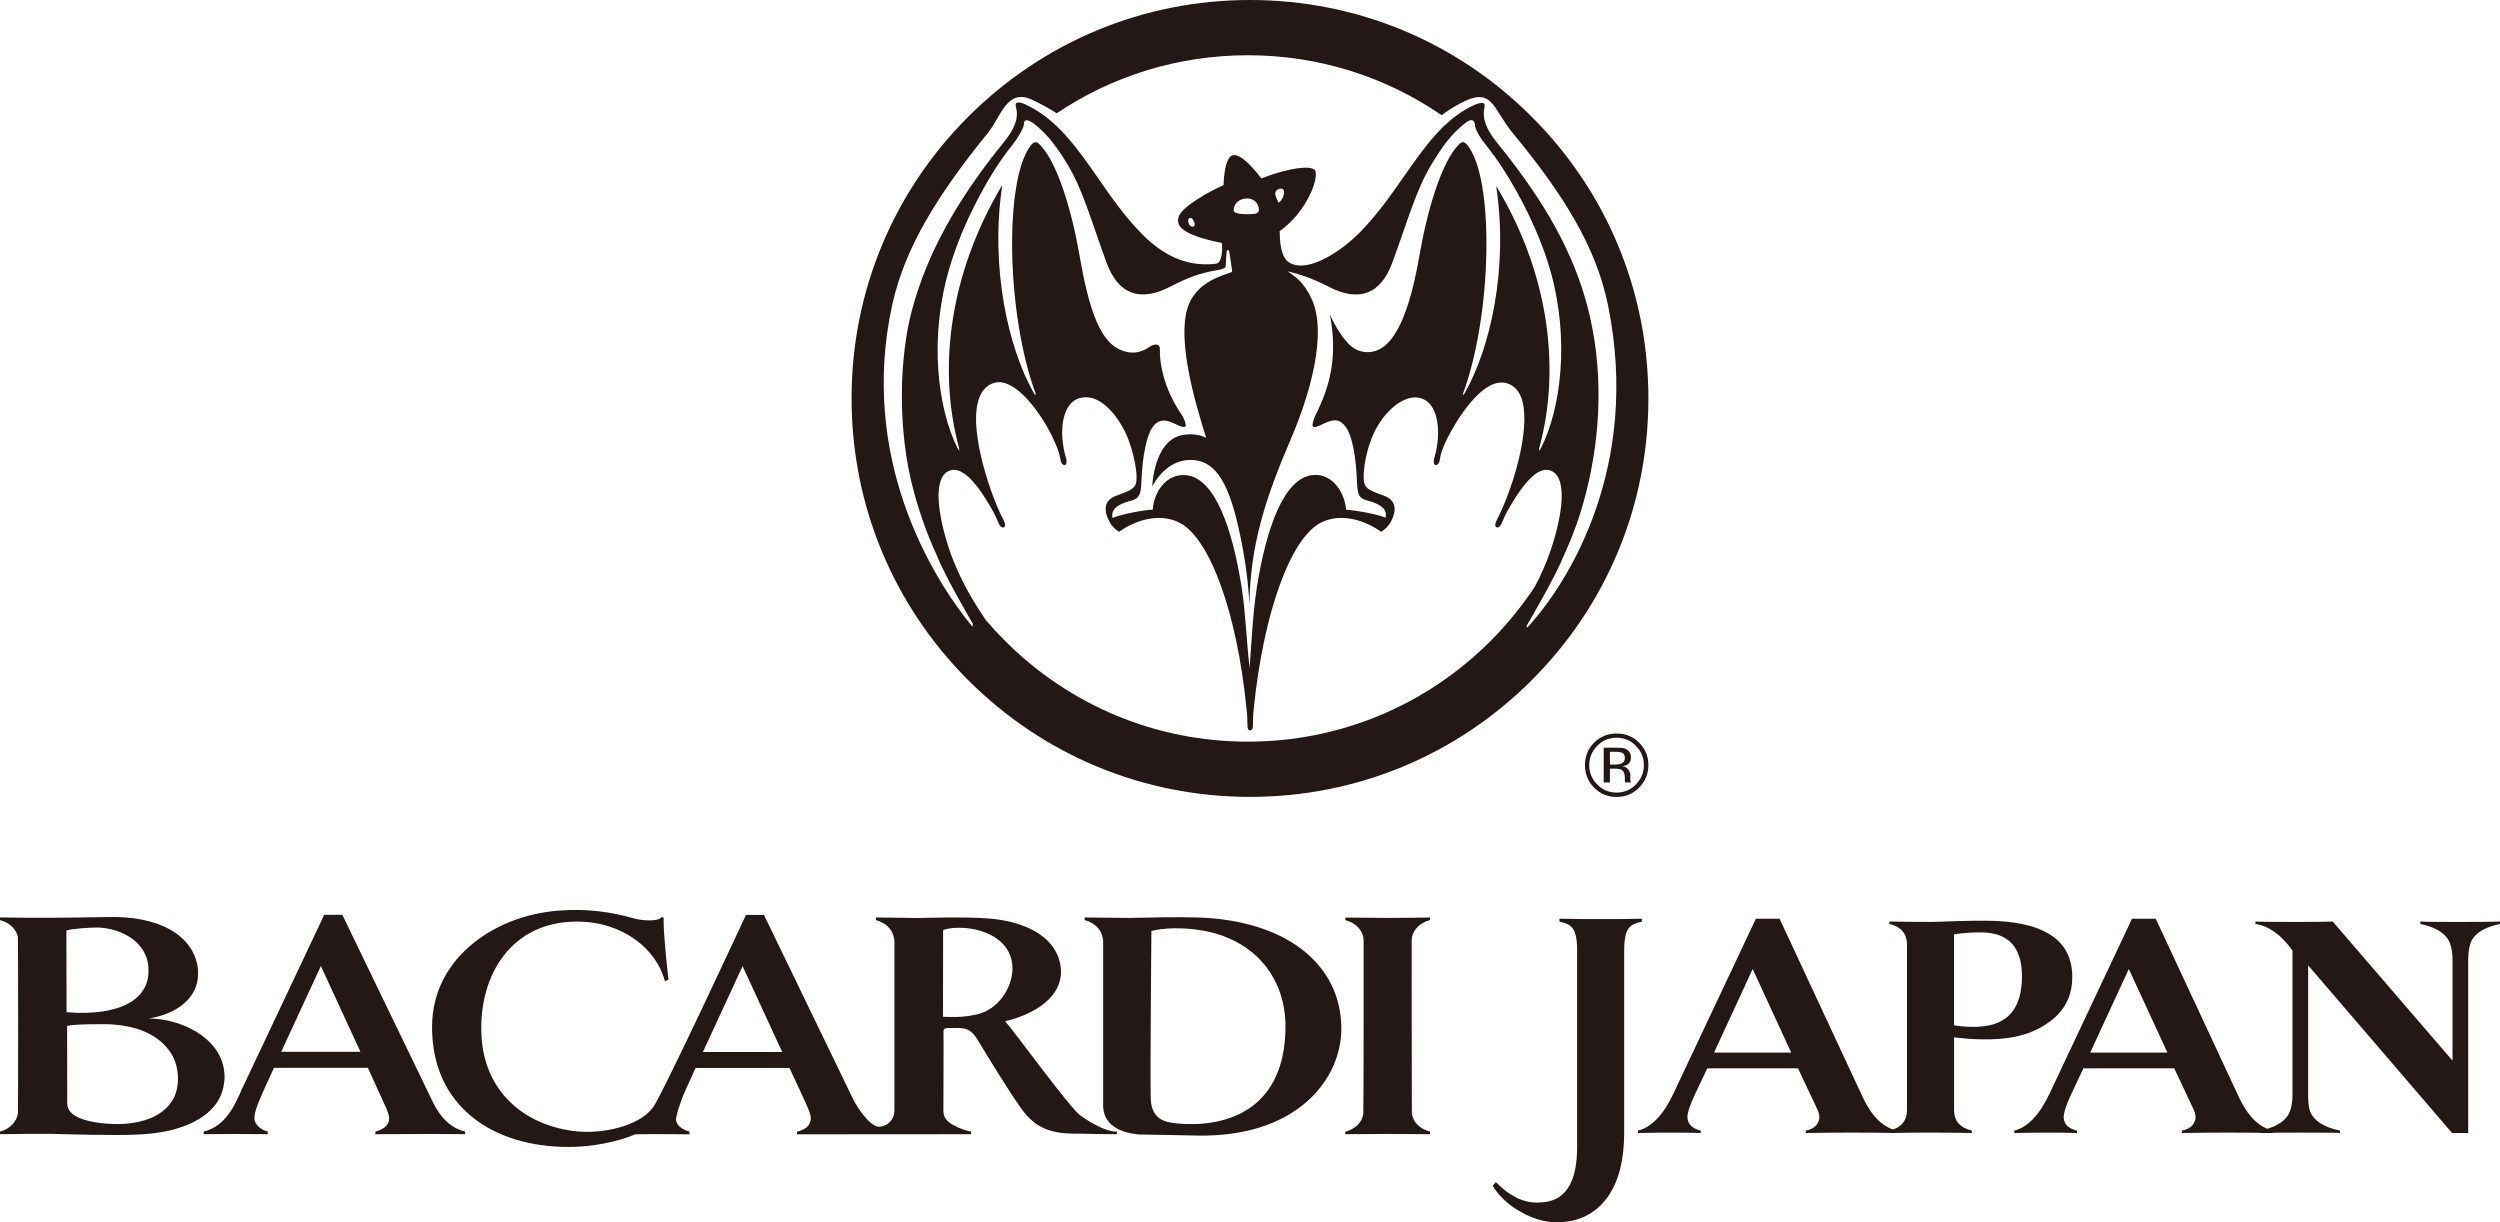
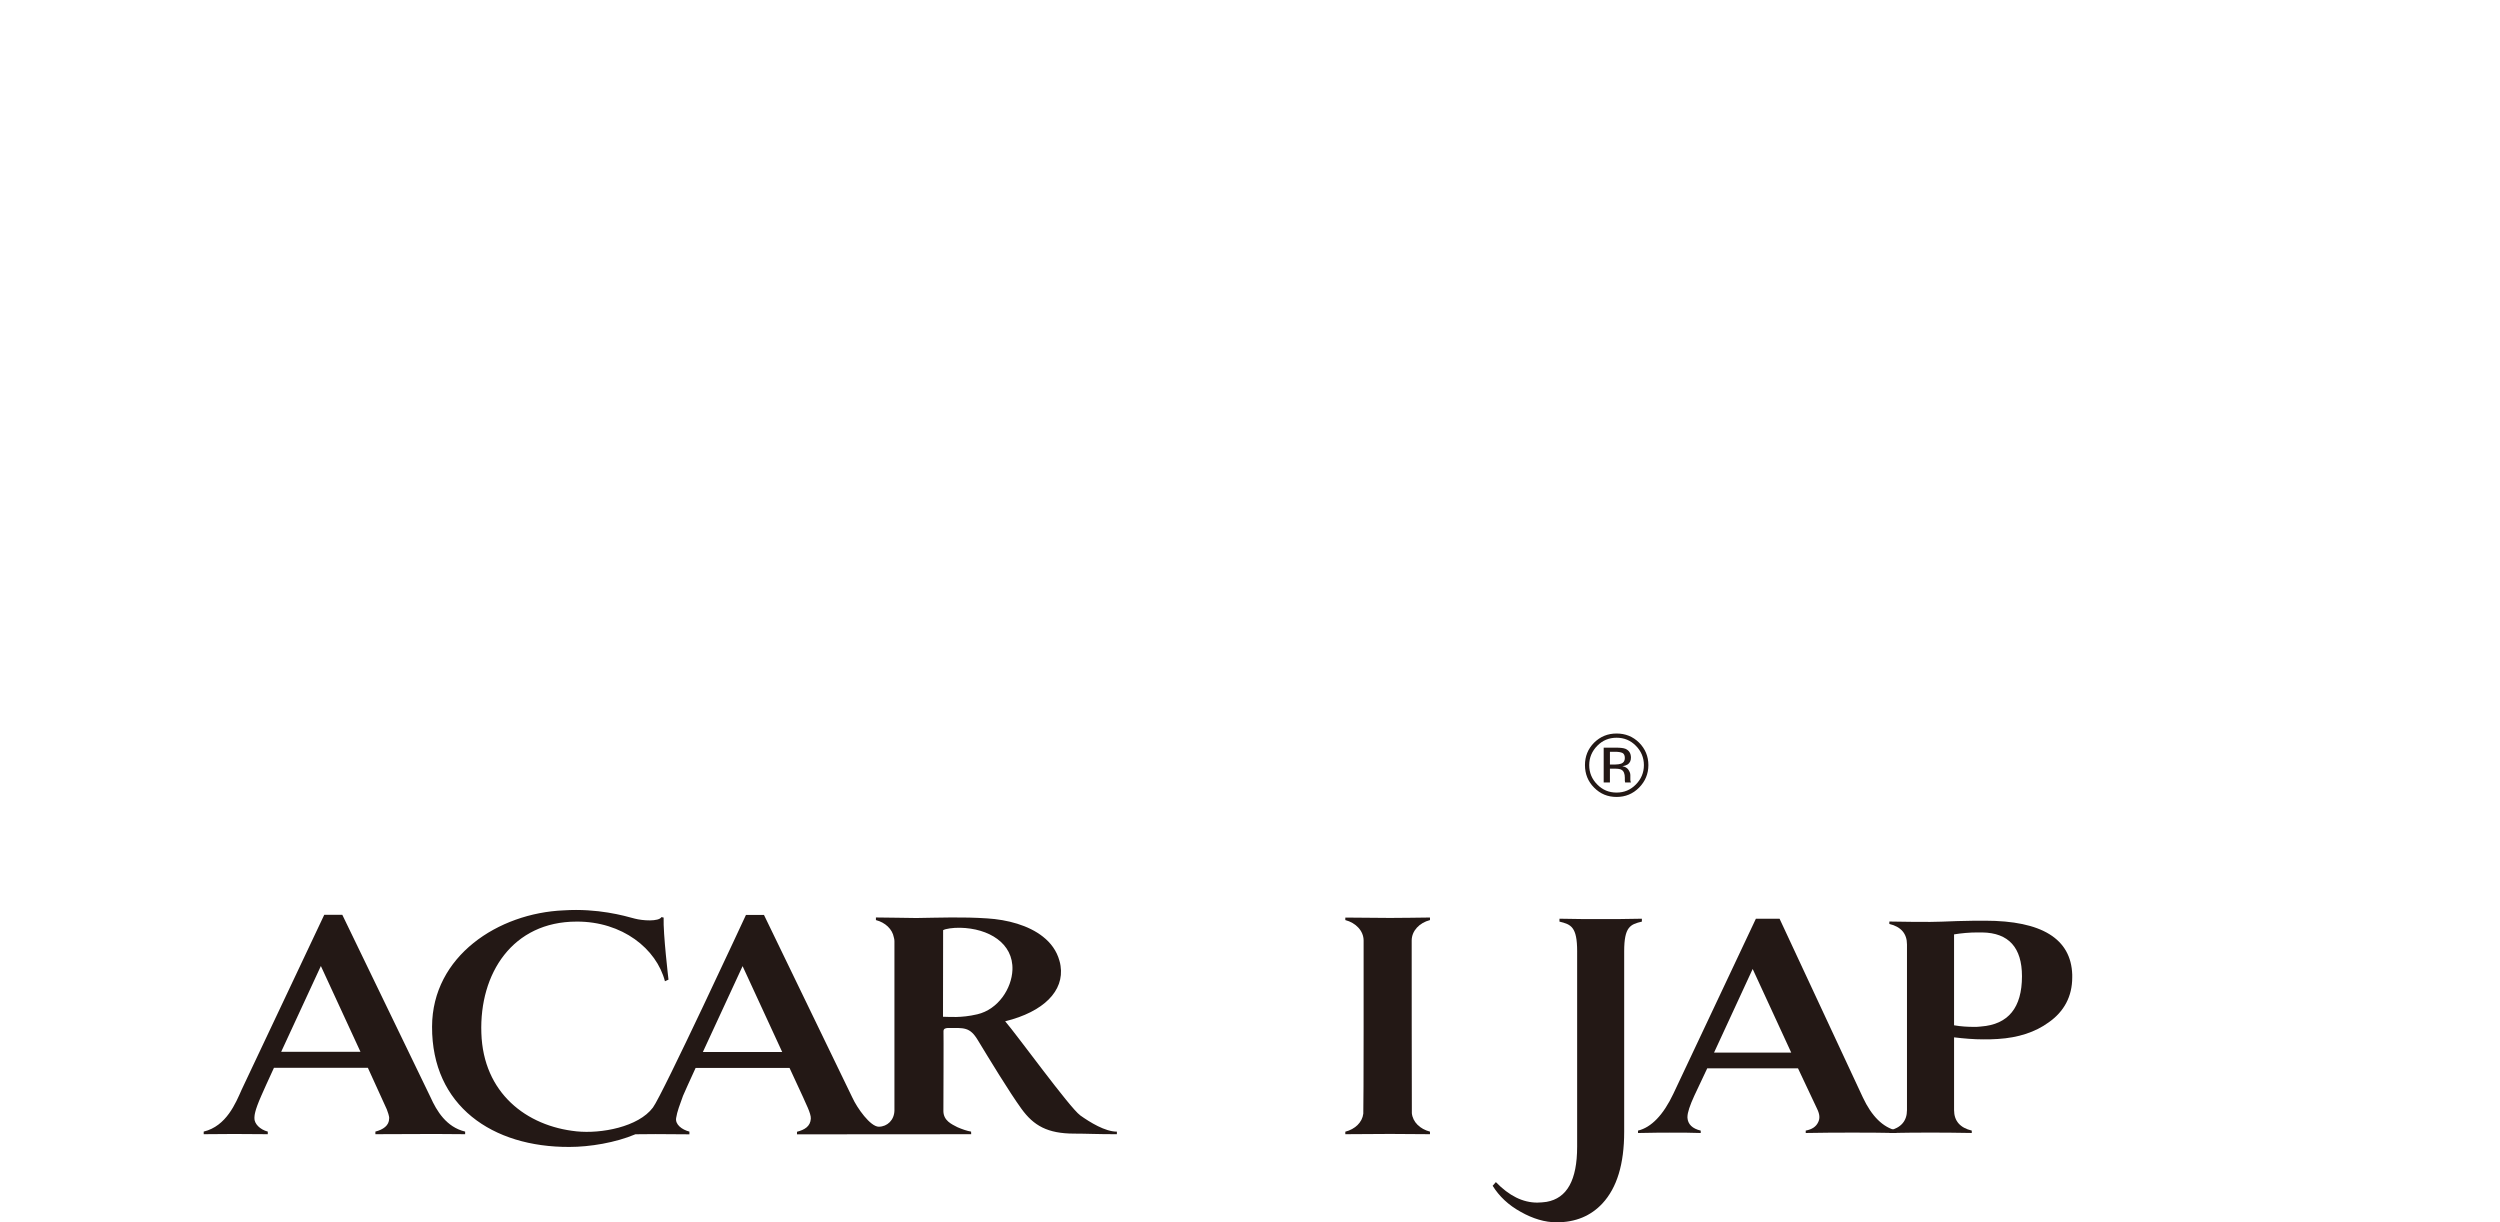
<svg xmlns="http://www.w3.org/2000/svg" id="_レイヤー_2" viewBox="0 0 197.446 96.537">
  <defs>
    <style>.cls-1{fill:#231815;}</style>
  </defs>
  <g id="_レイヤー_1-2">
-     <path class="cls-1" d="M120.971,9.22c-5.94-5.945-13.848-9.22-22.244-9.22-8.409,0-16.304,3.274-22.257,9.22-5.941,5.945-9.215,13.838-9.215,22.246,0,8.404,3.275,16.308,9.215,22.256,5.954,5.941,13.849,9.215,22.257,9.215,8.395,0,16.304-3.275,22.244-9.215,5.949-5.948,9.216-13.852,9.216-22.256,0-8.408-3.267-16.302-9.216-22.246ZM95.259,34.566c-.505-.218-.954-.315-1.7-.235-1.497.157-2.381,1.751-2.562,4.087.66-1.199,1.7-2.111,3.068-2.094,2.023.03,3.067,1.948,3.922,6.146.41,2.022.604,3.634.69,5.304.052-4.676,1.247-8.415,3.3-13.169,1.45-3.385,2.916-8.348,1.574-11.075-.642-1.311-1.156-1.585-1.85-2.107.976.25,1.907.533,3.292,1.249,2.261,1.157,4.029.65,4.97-1.937,1.286-3.491,1.889-5.8,3.153-7.849.807-1.325,1.459-2.243,2.528-3.105.268-.211.505-.36.686-.256.16.078.13.268.185.503.078.326.367.848.894,1.49,1.639,2.026,3.956,6.048,5.043,9.877,1.526,5.399.832,10.901-.759,14.013-.103.215-.195.233-.13-.014,1.773-6.475.655-14.029-3.395-20.693.974,6.555-.466,12.8-2.511,16.39-.086.142-.156.103-.099-.039,2.299-6.292,2.468-16.897.358-19.559-.268-.337-.44-.337-.704-.075-1.39,1.41-2.514,5.292-3.127,8.868-.971,5.589-2.369,7.235-3.676,7.489-.642.125-1.29-.054-1.786-.507-.531-.49-1.139-1.411-1.588-2.429.644,3.383-.034,5.74-1.116,7.902-.212.442-.32.871-.217.954.1.081.358.01.902-.265.761-.371,1.244-.329,1.7.315.479.657.781,2.288.854,4.085.057,1.206.103,1.497.811,1.695.786.212,1.657.553,1.459,1.355-.864-.324-2.27-.552-3.124-.632-.057-1.165-.983-2.919-2.663-2.724-2.252.261-3.636,4.206-4.373,8.84-.319,2.074-.406,4.101-.579,6.393-.254-2.23-.306-4.302-.629-6.378-.734-4.638-2.088-8.575-4.341-8.844-1.682-.192-2.618,1.475-2.675,2.713-.82.05-2.3.324-3.18.654-.19-.877.824-1.183,1.523-1.377.708-.198.725-.694.768-1.67.078-1.805.397-3.473.881-4.132.388-.539.867-.673,1.661-.293.552.265.811.347.923.256.086-.077-.052-.561-.281-.902-.876-1.253-1.76-3.218-1.734-5.175.008-.589-.531-.409-.829-.207-.393.274-.984.55-1.713.41-1.76-.336-2.865-2.19-3.784-7.526-.613-3.576-1.756-7.442-3.145-8.853-.263-.262-.462-.276-.729.06-2.096,2.701-1.933,13.266.375,19.559.039.142-.021.181-.108.039-2.044-3.59-3.49-9.932-2.515-16.483-4.297,7.228-5.065,14.707-3.412,20.773.069.24-.022.233-.126.013-1.566-3.158-2.239-8.6-.699-14,1.078-3.829,3.34-7.867,4.988-9.888.517-.639.815-1.239.905-1.463.091-.237.014-.394.151-.511.151-.119.462.062.73.262,1.07.861,1.738,1.765,2.558,3.089,1.255,2.049,1.863,4.358,3.136,7.849.945,2.587,2.709,3.094,4.979,1.937,1.566-.806,2.368-1.086,3.757-1.332.346-.063.574-.121.648-.233.051-.08.03-.265.064-.706.018-.22.022-.367.043-.529.03-.17.181-.158.198-.017.078.431.134.865.212,1.359.048.221.034.278-.181.343-1.415.46-2.347.975-3.003,2.051-1.484,2.468.355,8.412,1.153,10.959ZM97.454,16.407c.078-.349.44-.733,1.027-.733.612,0,.879.416.936.761.047.287-.078.403-.272.443-.293.058-1.095.063-1.458-.043-.254-.078-.294-.193-.233-.428ZM100.751,15.128c.099-.214.504-.321.617-.147.13.164-.031.839-.388,1.024-.203-.401-.319-.664-.229-.878ZM98.555,58.575c-7.239,0-14.043-2.83-19.164-7.946-.543-.535-1.053-1.099-1.549-1.674-.73-1.093-2.015-3.034-2.869-5.558-.872-2.616-1.346-5.613-.035-6.206.889-.393,1.984.565,3.352,2.943.277.477.41.789.531,1.076l.078.175c.065.14.156.235.251.267.055.018.099.014.142-.017.134-.074.087-.332-.017-.535-.19-.357-.319-.61-.534-1.133-1.187-2.854-2.8-8.555-.45-9.646.38-.184.803-.18,1.252,0,1.519.589,3.145,3.108,3.818,4.713.268.63.328.928.389,1.232l.026.123c.03.157.108.274.194.317.052.035.095.035.138.02.147-.051.151-.311.095-.52l-.009-.032c-.112-.362-.169-.576-.25-1.204-.199-1.532.134-3.223,1.354-3.536,1.523-.401,2.9,1.273,3.637,2.83.414.928.733,2.159.82,3.14.009.123.009.234.009.335,0,.533-.143.766-.556.986-.199.116-.47.207-.729.309-.207.082-.414.148-.543.209-.462.252-.613.597-.613.968,0,.265.086.535.194.772.233.552.578.841.867,1.02,1.199-.869,3.128-1.553,4.767-.725,2.402,1.226,4.539,7.098,5.289,14.618.073.678.082,1.036.082,1.381,0,.181.03.297.086.357.039.035.082.048.133.048.052,0,.091-.014.117-.048.06-.06.095-.176.095-.357,0-.345.004-.703.073-1.381.773-7.519,2.895-13.392,5.293-14.618,1.631-.828,3.564-.144,4.759.725.294-.179.634-.468.88-1.02.095-.237.185-.507.185-.772,0-.371-.155-.716-.613-.968-.133-.061-.327-.127-.543-.209-.259-.102-.531-.193-.734-.309-.414-.22-.552-.451-.552-1.026,0-.091,0-.186.004-.292.061-1.03.328-2.133.751-3.093.872-1.936,2.493-3.197,3.715-2.88,1.213.313,1.553,2.004,1.355,3.536-.082.628-.142.842-.246,1.204l-.013.032c-.052.209-.052.468.09.52.048.015.099.015.138-.02.091-.043.164-.16.203-.317l.026-.168c.057-.287.117-.594.384-1.189.669-1.487,3.028-5.544,5.052-4.711.422.168.751.511.958,1.011.834,2.055-.409,6.392-1.393,8.639-.225.524-.341.775-.522,1.128-.113.203-.155.461-.034.535.043.03.095.035.142.017.108-.032.19-.127.263-.267l.078-.175c.121-.287.246-.599.531-1.076,1.363-2.377,2.455-3.336,3.343-2.943,1.316.593.837,3.59-.034,6.206-.371,1.1-.824,2.09-1.277,2.949-1.01,1.523-2.183,2.963-3.499,4.283-5.117,5.116-11.928,7.946-19.159,7.946ZM120.562,49.438c.582-.992,2.338-4.015,2.995-5.674.694-1.508,1.272-3.132,1.699-4.817,1.269-4.972,1.317-9.994.174-14.522-1.101-4.342-3.327-8.391-7.175-13.128-.877-1.077-1.195-1.944-1.028-2.736.049-.197.039-.336-.033-.394-.074-.058-.32-.071-.734.112-2.342,1.048-3.922,3.281-5.574,5.652-1.062,1.525-2.166,3.09-3.548,4.483-1.388,1.395-3.985,3.171-5.47,2.351-.531-.291-.785-1.063-.798-2.42l-.013-.076.056-.047c1.821-1.325,2.809-3.48,2.809-4.44,0-.118-.009-.213-.043-.294-.026-.067-.092-.116-.192-.159-.702-.298-2.773.239-3.951.726l-.099.044-.074-.089c-1.013-1.283-1.756-1.872-2.221-1.745-.272.086-.626.535-.708,2.272l-.005.095-.086.032c-.669.307-1.234.604-1.765.941-1.311.811-1.79,1.337-1.73,1.887.048.464.479,1.081,3.352,1.676l.103.03.013.112c.034.422-.009.852-.116,1.15-.104.274-.207.356-.479.382-2.132.209-3.974-.563-5.799-2.429-1.307-1.342-2.377-2.861-3.387-4.334-1.682-2.409-3.274-4.694-5.76-5.835-.306-.149-.587-.192-.703-.104-.069.074-.073.216-.013.42.194.761-.125,1.626-.971,2.662-3.749,4.604-6.053,8.812-7.248,13.211-.953,3.481-1.264,9.327.164,14.512.483,1.735,1.062,3.35,1.743,4.826.647,1.635,2.347,4.557,2.89,5.502l-.03.233c-3.253-3.94-8.986-13.393-6.333-25.463,1.014-4.604,3.71-8.82,7.563-13.569,1.018-1.255,1.484-3.535,3.477-2.597.704.337,1.346.683,1.946,1.067,4.431-2.978,9.643-4.581,15.091-4.581,5.544,0,10.838,1.663,15.308,4.735.396-.302.836-.591,1.371-.883,2.688-1.484,2.597.302,4.266,2.321,4.017,4.86,6.558,8.976,7.495,13.536,2.611,12.721-3.055,21.92-6.381,25.506l-.051-.143ZM94.253,17.891c-.112.054-.285-.032-.362-.219-.077-.189-.06-.371.021-.429.117-.065.246-.042.363.194.116.236.116.388-.022.455Z" />
    <path class="cls-1" d="M129.198,58.899c.414.419.635.932.635,1.527,0,.608-.22,1.109-.635,1.532-.418.427-.927.638-1.522.638-.61,0-1.109-.211-1.528-.638-.419-.422-.634-.923-.634-1.532,0-.595.223-1.108.637-1.527.415-.427.927-.634,1.524-.634.595,0,1.104.207,1.522.634ZM129.454,58.653c-.492-.487-1.088-.721-1.778-.721-.696,0-1.274.234-1.774.721-.492.496-.724,1.087-.724,1.773,0,.691.232,1.286.721,1.778.492.497,1.073.738,1.777.738.69,0,1.285-.241,1.778-.738.483-.492.733-1.087.733-1.778,0-.691-.25-1.285-.733-1.773ZM128.046,60.309c-.112.039-.263.07-.457.07h-.439v-1.005h.409c.276,0,.462.035.591.099.121.069.177.207.177.4,0,.216-.096.363-.281.436ZM126.657,61.799h.492v-1.091h.389c.245,0,.435.029.531.091.175.103.258.315.258.634v.215l.012.09c.005.013.005.018.005.026,0,.008.004.03.004.034h.461l-.017-.034c-.012-.026-.021-.078-.03-.147v-.405c0-.139-.056-.276-.16-.431-.103-.142-.254-.228-.47-.267.164-.026.302-.069.401-.13.181-.116.276-.293.276-.547,0-.341-.151-.574-.436-.699-.155-.06-.401-.09-.75-.09h-.967v2.752Z" />
-     <path class="cls-1" d="M94.629,72.464c-1.946-.061-3.603.008-5.497.033-1.065-.008-2.079-.029-3.469-.038v.207c.751.189,1.316.729,1.424,1.389.022.087.034.173.038.259v12.783h0c-.095,1.79,1.385,2.351,2.779,2.502,1.609.017,3.284.065,4.626.086,7.912.155,11.414-4.457,11.406-8.46-.017-5.19-4.53-8.547-11.307-8.762M95.945,88.611c-1.053.203-2.166.208-3.115.099-.729-.077-1.877-.254-1.946-1.902-.056-1.859.052-13.283.052-13.283.962-.25,2.485-.293,3.964-.047,3.939.651,6.537,3.472,6.623,7.394.072,3.718-1.42,6.946-5.579,7.739Z" />
    <path class="cls-1" d="M112.938,72.666v-.202c-1.134.013-1.941.029-3.146.033-1.086-.008-2.135-.021-3.541-.029v.198c.829.215,1.445.85,1.445,1.618h0c.005.057.005,13.582-.025,13.671-.082.691-.652,1.226-1.42,1.424v.198c1.407-.011,2.455-.017,3.541-.021,1.204.004,2.011.013,3.146.021v-.203c-.785-.202-1.359-.751-1.432-1.453-.009-.169-.013-13.629-.013-13.637,0-.768.608-1.403,1.445-1.618Z" />
-     <path class="cls-1" d="M17.706,85.437c.009-.061.021-.122.026-.187.142-2.95-3.011-4.766-5.988-4.818,1.773-.246,4.327-1.423,3.839-4.254-.453-2.175-2.783-3.888-7.209-3.75-2.825.056-5.828.078-8.374.03v.207c.733.189,1.29.703,1.411,1.346.026.095.026,13.84.005,13.926-.104.665-.665,1.244-1.415,1.434v.206c1.687-.021,2.736-.039,4.017-.029,1.131.039,5.116.138,6.583.068.979-.025,1.898-.133,2.723-.314,2.498-.574,4.202-1.873,4.383-3.865M5.242,73.495c.302-.151,1.933-.242,2.429-.242,1.877.026,4.085,1.153,4.056,3.4.048,2.256-2.231,3.627-6.471,3.291,0-.457-.013-6.45-.013-6.45M9.392,88.78c-1.036,0-4.103-.147-4.082-1.635l-.009-6.122c.565-.155,2.821-.138,3.369-.13,1.834.108,3.564.6,4.677,2.058.889,1.165.854,2.848.371,3.779-.725,1.376-2.338,1.998-4.327,2.05Z" />
    <path class="cls-1" d="M30.734,88.339c0,.557-.478.876-1.086,1.032v.206l4.693-.017,2.395.017v-.206c-1.489-.354-2.252-1.64-2.731-2.706l-6.972-14.418h-1.423s-4.733,10.03-6.519,13.802c-.474,1.07-1.208,2.89-3.003,3.322v.206l2.39-.017,2.671.017v-.206c-.613-.156-1.083-.626-1.056-1.083.013-.181-.013-.488.547-1.756.138-.328.518-1.156.997-2.201h7.416s1.367,2.985,1.497,3.287c.057.151.211.56.185.72M22.206,83.072c1.38-2.999,3.136-6.778,3.136-6.778l3.128,6.778h-6.264Z" />
    <path class="cls-1" d="M85.306,88.08c-.799-.565-5.03-6.402-5.919-7.42,3.05-.754,4.676-2.407,4.374-4.378-.017-.139-.051-.282-.09-.41-.215-.781-.681-1.407-1.299-1.894-1.139-.902-2.808-1.346-4.409-1.445-1.968-.13-3.702-.056-5.588-.03-1.074-.009-1.885-.034-3.196-.043v.207c.742.189,1.299.717,1.415,1.367.026.087.047.182.047.289v13.387c-.017.746-.557,1.268-1.23,1.276-.673.005-1.721-1.48-2.097-2.308l-6.976-14.418h-1.424s-6.592,14.207-7.347,15.212c-1.147,1.535-4.094,2.08-6.022,1.881-3.97-.406-7.382-3.033-7.528-7.77-.16-4.707,2.467-8.797,7.523-8.797,3.611-.018,6.312,2.149,6.976,4.712.009,0,.281-.129.281-.129,0,0-.431-3.638-.384-4.901-.004.009-.164-.043-.169-.039-.22.371-1.493.285-2.097.125-.859-.233-2.921-.828-5.63-.656-5.147.216-10.38,3.598-10.393,9.189-.021,6.256,4.767,9.527,10.855,9.496,1.6,0,3.641-.337,5.207-1.001l1.601-.013,2.662.018v-.215c-.604-.156-1.131-.566-1.049-1.07.077-.51.297-1.075.544-1.756.142-.329.513-1.156.996-2.205h7.416l1.078,2.33c.134.345.638,1.273.604,1.683-.039.604-.479.872-1.092,1.031v.203l13.758-.01-.009-.206c-.315-.052-.699-.182-1.083-.35-.47-.241-1.088-.518-1.104-1.26,0,0,.025-6.342.008-6.338.017-.176.134-.219.337-.236,1.281,0,1.734-.1,2.373.958.875,1.441,2.472,4.077,3.443,5.418.97,1.342,2.067,1.967,4.184,1.967.98,0,1.726.047,3.357.047v-.203c-.927,0-2.114-.728-2.908-1.294ZM55.512,83.085c1.385-2.999,3.137-6.782,3.137-6.782l3.128,6.782h-6.264ZM77.186,80.108c-1.303.306-2.227.194-2.709.194,0,0,.013-6.825.009-6.838.177-.112.789-.203,1.355-.19,2.239.047,4.202,1.212,4.12,3.326-.057,1.467-1.122,3.12-2.774,3.508Z" />
    <path class="cls-1" d="M124.561,75.134c0-1.928-.479-2.127-1.397-2.347v-.229c1.363.034,2.446.031,3.239.031.794,0,1.907.004,3.27-.031v.229c-.919.22-1.398.409-1.398,2.347v14.259c0,2.54-.57,4.413-1.717,5.651-.919.989-2.127,1.493-3.619,1.493-.919,0-1.876-.285-2.83-.824-.983-.539-1.712-1.239-2.222-2.063l.254-.289c1.049,1.083,2.127,1.619,3.274,1.619.25,0,.51-.031.734-.06,1.613-.285,2.411-1.717,2.411-4.353v-15.433Z" />
    <path class="cls-1" d="M147.12,86.662c.698,1.492,1.587,2.38,2.671,2.63v.19c-1.269-.03-2.446-.03-3.494-.03-1.053,0-2.288,0-3.684.03v-.19c.504-.094.822-.314.983-.663.064-.13.095-.256.095-.414,0-.19-.066-.415-.19-.664l-1.497-3.175h-7.17l-1.018,2.157c-.35.763-.544,1.333-.544,1.682v.064c.034.51.384.858,1.048,1.014v.19c-.729-.03-1.523-.03-2.442-.03-.449,0-1.268,0-2.511.03v-.19c1.049-.25,2.003-1.238,2.796-2.92l6.514-13.815h1.869l6.574,14.104ZM135.372,83.133h6.096l-3.045-6.605-3.051,6.605Z" />
    <path class="cls-1" d="M156.646,82.088c-.763,0-1.523-.065-2.317-.16v5.747c0,.858.479,1.398,1.398,1.617v.19c-1.367-.03-2.48-.03-3.274-.03-.789,0-1.873,0-3.236.03v-.19c.919-.219,1.393-.758,1.393-1.617v-13.082c0-.858-.474-1.402-1.393-1.621v-.191c1.363.03,2.446.03,3.236.03.479,0,1.211-.03,2.127-.065.928-.03,1.657-.03,2.196-.03,4.478,0,6.795,1.428,6.886,4.259v.22c0,1.493-.638,2.701-1.873,3.559-1.044.759-2.381,1.204-4,1.303-.379.03-.759.03-1.143.03ZM156.201,73.642c-.665,0-1.299.06-1.873.154v7.18c.539.095,1.079.125,1.554.125.194,0,.384,0,.574-.029,2.162-.161,3.236-1.493,3.236-3.97,0-2.256-1.045-3.43-3.142-3.459h-.349Z" />
-     <path class="cls-1" d="M176.828,86.662c.699,1.492,1.591,2.38,2.671,2.63v.19c-1.269-.03-2.446-.03-3.495-.03-1.048,0-2.286,0-3.685.03v-.19c.51-.094.829-.314.989-.663.061-.13.095-.256.095-.414,0-.19-.065-.415-.19-.664l-1.493-3.175h-7.178l-1.014,2.157c-.349.763-.539,1.333-.539,1.682v.064c.025.51.379.858,1.043,1.014v.19c-.734-.03-1.523-.03-2.446-.03-.444,0-1.268,0-2.502.03v-.19c1.043-.25,1.997-1.238,2.787-2.92l6.511-13.815h1.873l6.574,14.104ZM165.08,83.133h6.1l-3.05-6.605-3.05,6.605Z" />
-     <path class="cls-1" d="M194.232,72.812c1.302,0,2.351,0,3.214-.03v.191c-1.053.22-1.782.603-2.162,1.173-.223.35-.349.924-.349,1.717v13.62h-1.273l-11.367-13.24v10.164c0,.509.03.889.091,1.174.224.858,1.053,1.427,2.419,1.712v.19c-.479-.03-1.493-.03-3.05-.03-1.307,0-2.382,0-3.241.03v-.19c1.05-.219,1.778-.603,2.162-1.173.251-.38.38-.953.38-1.713v-11.337c-.889-1.243-1.873-1.938-2.925-2.097v-.191c.668.03,1.718.03,3.181.03,1.268,0,2.256,0,2.92-.03l9.465,10.989v-7.908c0-.763-.129-1.333-.38-1.717-.389-.57-1.118-.953-2.161-1.173v-.191c.474.03,1.527.03,3.076.03Z" />
  </g>
</svg>